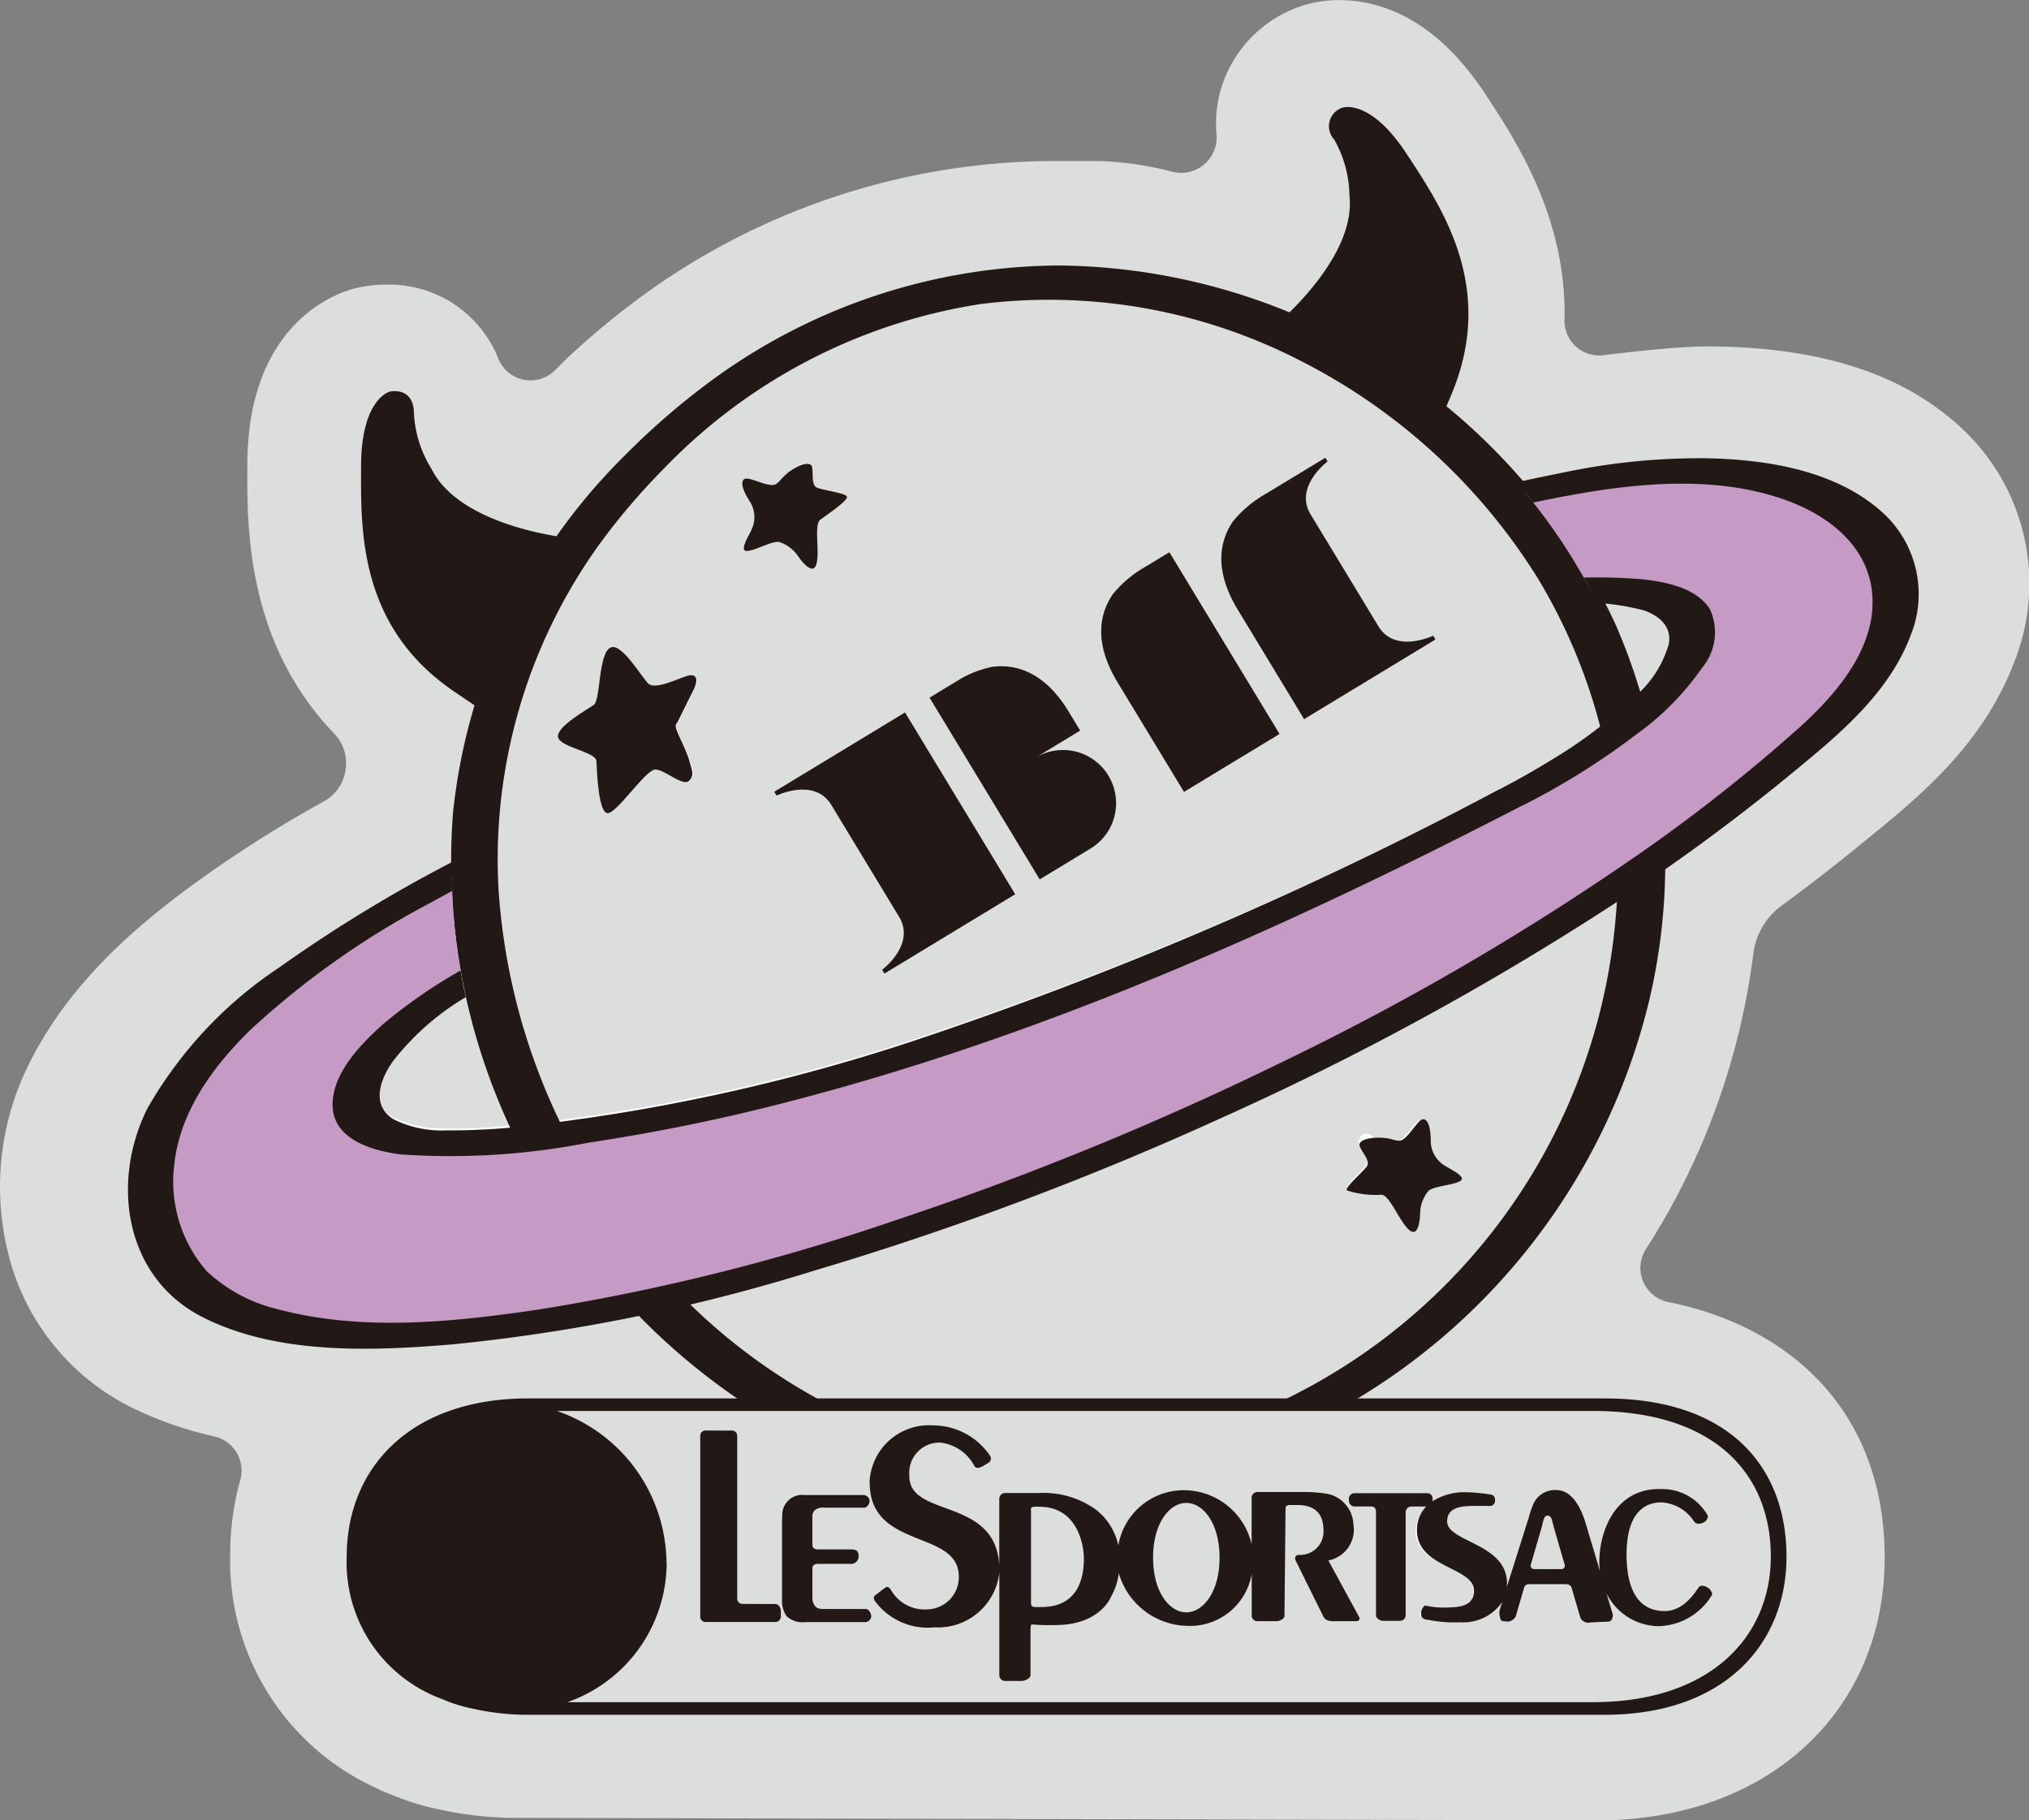
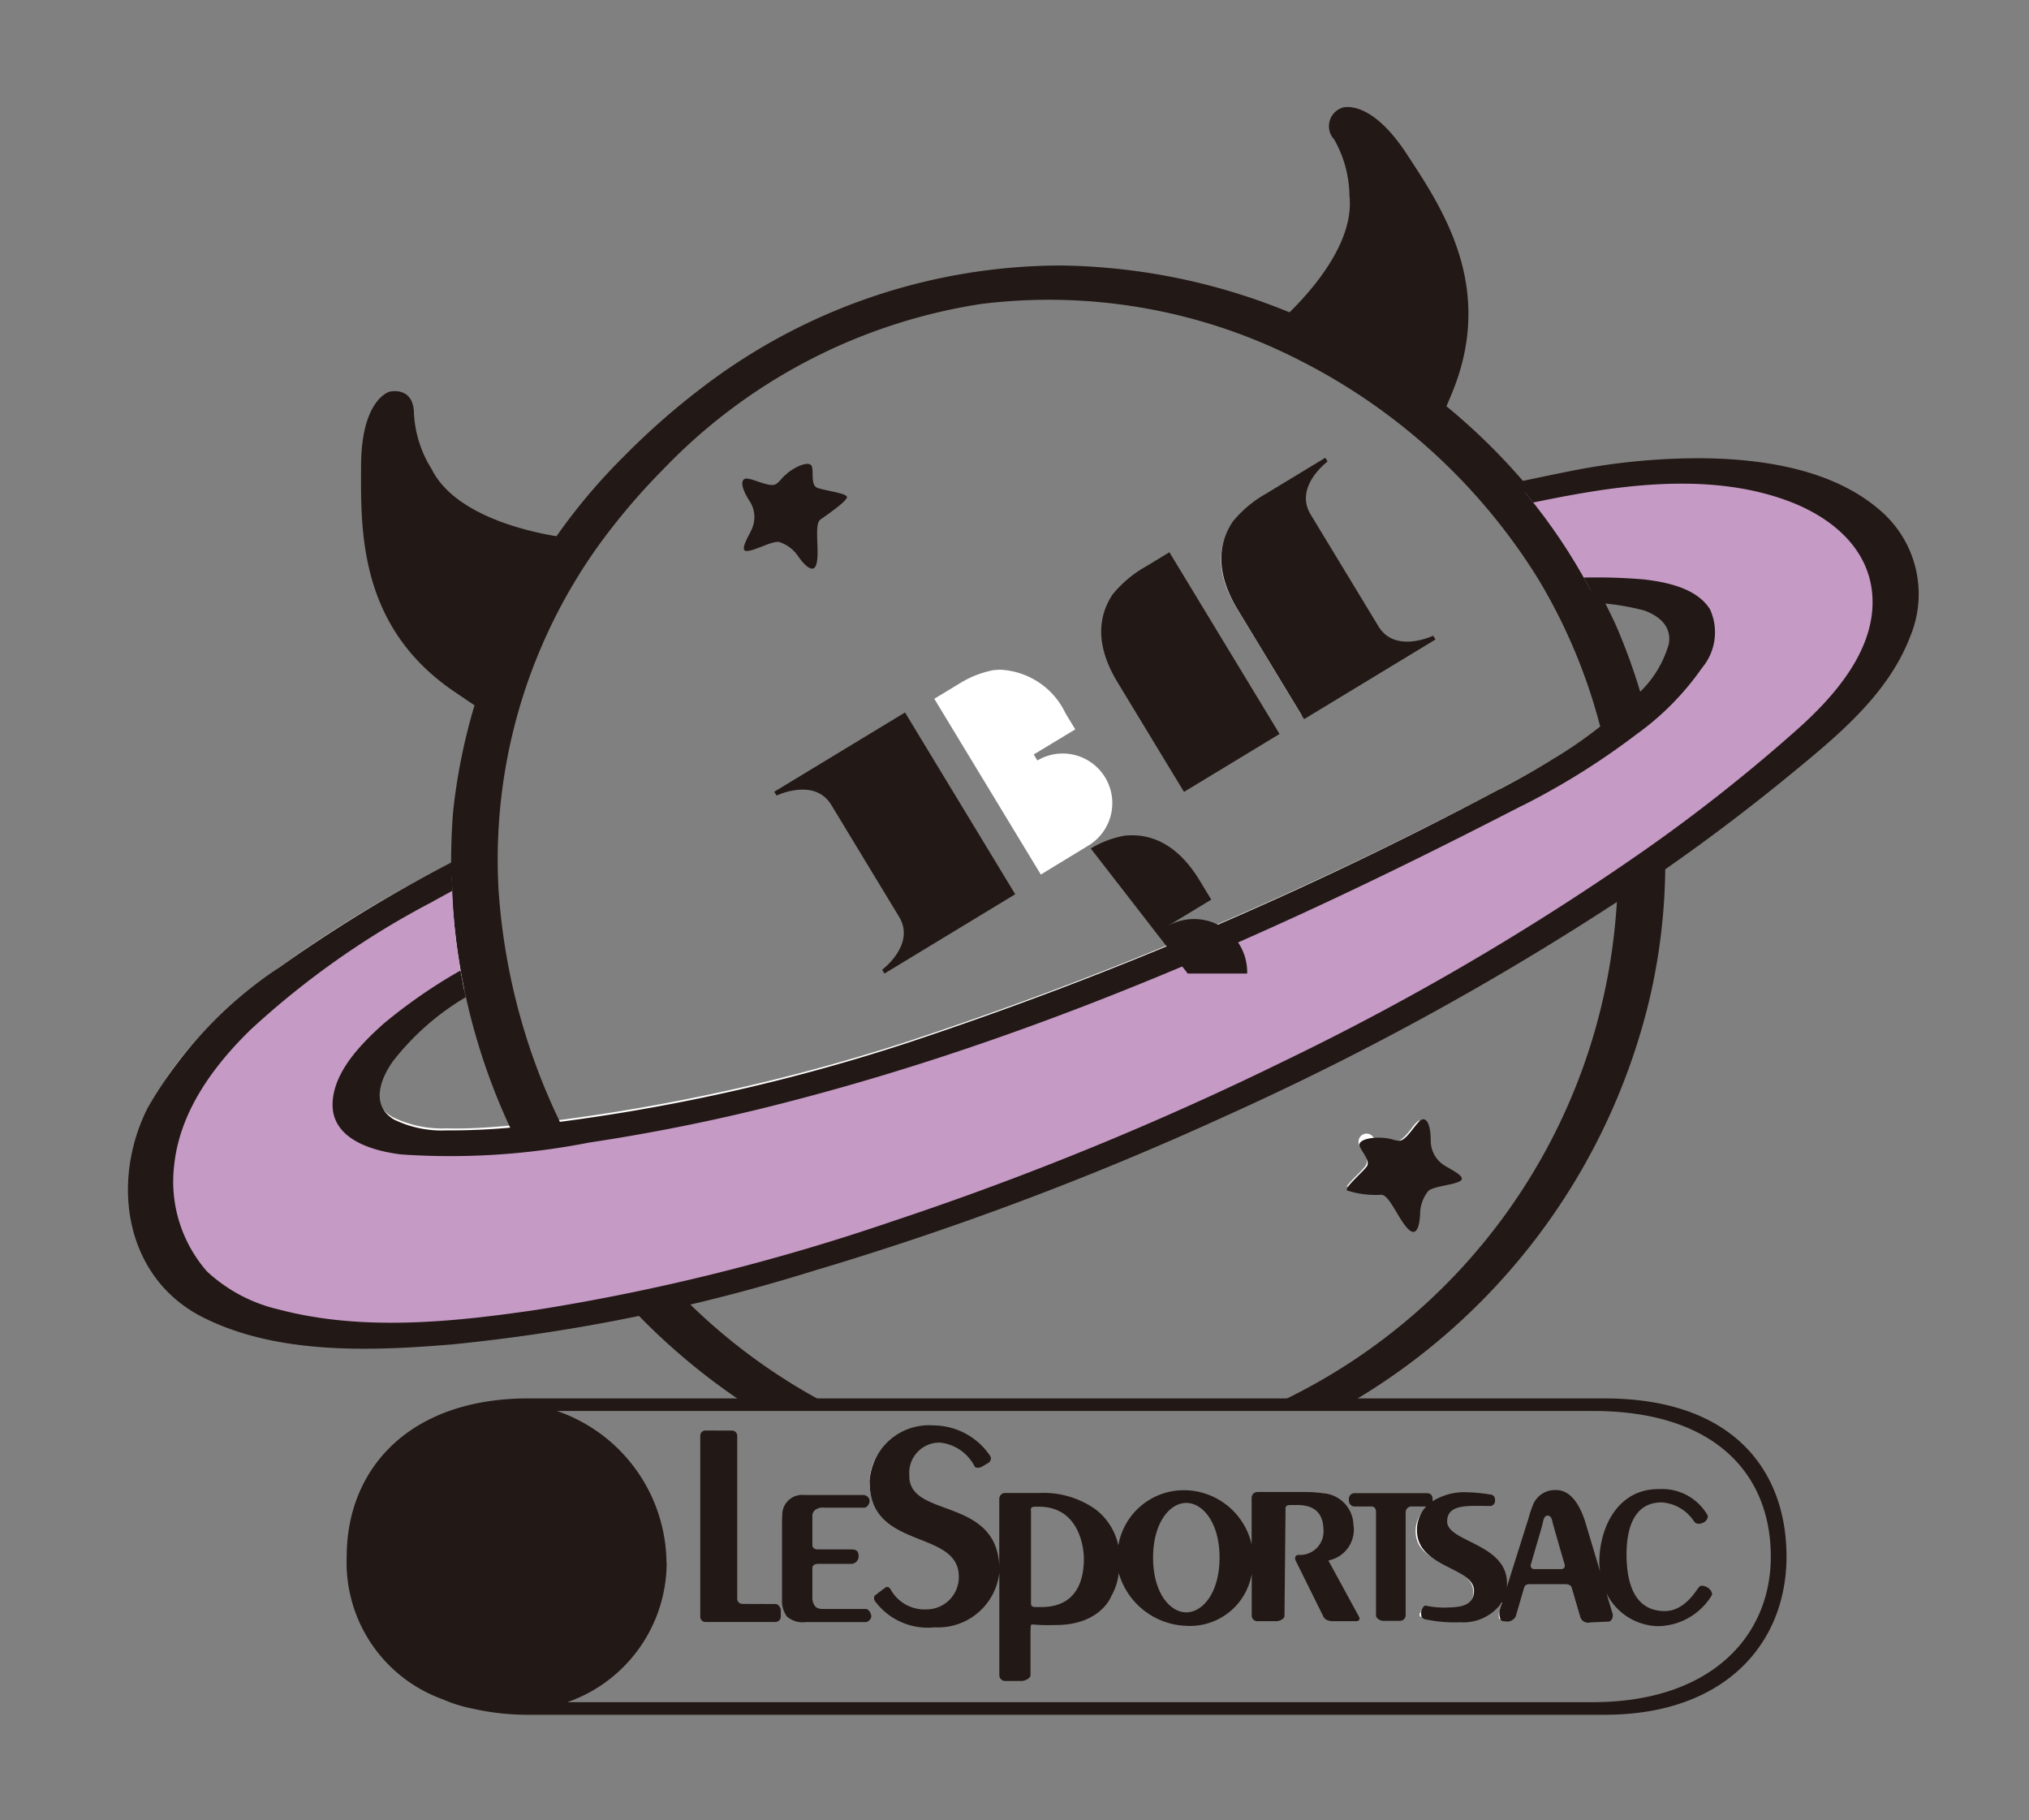
<svg xmlns="http://www.w3.org/2000/svg" width="97" height="87" viewBox="0 0 97 87">
  <rect x="0" y="0" width="97" height="87" fill="#808080" stroke="none" />
  <defs>
    <clipPath id="clip-path">
      <path id="パス_2568" data-name="パス 2568" d="M99.439,616.5,81.476,634.42l-5.458,37.67,28.286,1.244,37.112.036,19.4-19.941,6.759-21.216L140.468,609.6Z" transform="translate(-76.018 -609.601)" fill="none" />
    </clipPath>
    <clipPath id="clip-path-2">
      <path id="パス_2572" data-name="パス 2572" d="M95.972,652.3c.409-3.83,16.83-9.595,30.365-13.622,7.507-2.234,15.508-6.759,19.141-2.978a27.3,27.3,0,0,1,5.792,8.641L97.05,663.877A28.32,28.32,0,0,1,95.972,652.3m2.286-9.759L79.743,660.581,78.2,671.308l4,9.123,20.774.919,2.573-.053s53.513-19.459,53.934-19.628c.206-.082,2.377-3.8,4.54-7.584l3.384-10.687-2.621-6.394-4.55-3.818-23.149-4.564Z" transform="translate(-78.198 -628.623)" fill="none" />
    </clipPath>
    <clipPath id="clip-path-4">
      <rect id="長方形_166" data-name="長方形 166" width="31.607" height="24.655" fill="none" />
    </clipPath>
  </defs>
  <g id="グループ_1438" data-name="グループ 1438" transform="translate(-71.434 -603.866)">
-     <path id="パス_2553" data-name="パス 2553" d="M96.132,690.754a16.928,16.928,0,0,1-3.681-.4,12.078,12.078,0,0,1-1.845-.529l-.8-.312-.016-.009-.176-.071-.068-.046a11.941,11.941,0,0,1-7.108-11.213,13.22,13.22,0,0,1,.474-3.533,1.676,1.676,0,0,0-1.2-2.111,17.883,17.883,0,0,1-3.878-1.338,11.2,11.2,0,0,1-5.772-6.59,13.132,13.132,0,0,1,.843-10.05c1.989-3.906,5.294-6.62,7.951-8.547a60.2,60.2,0,0,1,6.087-3.852,2.029,2.029,0,0,0,1.012-1.491c0-.007,0-.014,0-.021a2.014,2.014,0,0,0-.525-1.69c-4.209-4.378-4.184-9.859-4.171-12.706v-.2c.025-6.776,4.3-8.187,5.157-8.4a6.121,6.121,0,0,1,1.454-.174,5.622,5.622,0,0,1,5.3,3.326c.027.063.053.127.078.191a1.662,1.662,0,0,0,2.727.569c.321-.322.591-.588.727-.714a38.329,38.329,0,0,1,3.029-2.532,33.551,33.551,0,0,1,19.958-6.748H124a15.884,15.884,0,0,1,3.513.521,1.7,1.7,0,0,0,2.083-1.774,5.808,5.808,0,0,1,.292-2.451,6.007,6.007,0,0,1,3.684-3.679,5.789,5.789,0,0,1,1.885-.309c1.849,0,4.565.784,7.005,4.519l.112.172c1.344,2.054,3.761,5.749,3.654,10.569a1.66,1.66,0,0,0,1.846,1.714c1.579-.193,3.7-.421,4.908-.421h.217c5.214.038,9.1,1.274,11.873,3.78a10.129,10.129,0,0,1,2.629,11.373c-1.507,3.94-4.622,6.465-7.125,8.493l-.432.351c-1.128.918-2.3,1.822-3.53,2.728a3.34,3.34,0,0,0-1.352,2.257,34.035,34.035,0,0,1-5.143,14.166,1.663,1.663,0,0,0,1.062,2.526c5.563,1.1,10.367,5.009,10.353,12.252-.016,7.373-5.65,12.521-13.7,12.521Z" fill="#dcdddd" />
    <g id="グループ_1010" data-name="グループ 1010" transform="translate(74.153 607.268)">
      <g id="グループ_999" data-name="グループ 999" transform="translate(3.585 1.871)">
        <path id="パス_2554" data-name="パス 2554" d="M187.07,726.677c0,.894.77,1.282,1.517,1.658.638.32,1.24.623,1.238,1.232,0,.9-.888.941-1.36.964l-.063,0c-.18-.009-.322-.012-.44-.015a2.532,2.532,0,0,1-.64-.065l-.012.131h-.047l0,.132c0,.013.009.051.184.071a6.394,6.394,0,0,0,1.278.122c.081,0,.164,0,.265,0a2.123,2.123,0,0,0,1.886-.883l.3.138-.124.389a1.013,1.013,0,0,0,.008.308l.2.023a.334.334,0,0,0,.24-.126l.413-1.379a.414.414,0,0,1,.442-.283l1.713,0a.434.434,0,0,1,.463.291l.422,1.434a.245.245,0,0,0,.227.117.62.62,0,0,0,.1-.012l.868-.034a.2.2,0,0,0,.053-.15l-.3-.993.311-.123a2.7,2.7,0,0,0,2.353,1.489h.039a3,3,0,0,0,2.408-1.361.307.307,0,0,0-.153-.174.3.3,0,0,0-.149-.043.271.271,0,0,0-.047,0l-.056.076a2.249,2.249,0,0,1-1.718,1.115c-1.3,0-1.98-.931-2.017-2.759a3.148,3.148,0,0,1,.661-2.3,1.637,1.637,0,0,1,1.216-.47,2.168,2.168,0,0,1,1.7.979.1.1,0,0,0,.093.049.418.418,0,0,0,.181-.056.131.131,0,0,0,.069-.157,2.377,2.377,0,0,0-2.135-1.115H198.6c-1.848,0-2.693,1.724-2.7,3.326a2.8,2.8,0,0,0,.04.429l-.327.073-.732-2.432c-.206-.62-.586-1.359-1.227-1.361a.979.979,0,0,0-.99.645,5.189,5.189,0,0,0-.192.572l-1.071,3.32-.327-.063a.219.219,0,0,1,.012-.062c.081-1.1-.865-1.571-1.7-1.984-.638-.316-1.19-.59-1.189-1.108,0-.906.994-.906,1.587-.906h.069c.3,0,.566.007.6.009s.068-.042.069-.1c0-.036,0-.1-.045-.106s-.114-.015-.189-.026a7.038,7.038,0,0,0-1.073-.093,2.755,2.755,0,0,0-1.468.406l-.1.039-.176.184a1.427,1.427,0,0,0-.4,1.027m5.184,1.59.54-1.814.018-.078c.068-.291.132-.566.426-.566h0c.253,0,.362.264.388.42.02.106.37,1.308.59,2.046a.332.332,0,0,1-.335.428l-1.291,0a.355.355,0,0,1-.289-.139.331.331,0,0,1-.049-.3" transform="translate(-125.697 -658.756)" fill="#fff" />
        <path id="パス_2555" data-name="パス 2555" d="M128.6,728.815l3.415.008a.088.088,0,0,0,.078-.09v-.284A.18.18,0,0,0,132,728.3l-1.613-.01a.418.418,0,0,1-.41-.423l.017-7.773a.084.084,0,0,0-.075-.092l-1.3,0a.084.084,0,0,0-.074.092l-.019,8.634c0,.026.011.052.073.089" transform="translate(-101.27 -656.766)" fill="#fff" />
        <path id="パス_2556" data-name="パス 2556" d="M181.668,725.475h.779a.372.372,0,0,1,.3.144.46.46,0,0,1,.086.285l-.011,4.943a.228.228,0,0,0,.18.1l.807,0a.108.108,0,0,0,.11-.093l.01-4.938a.453.453,0,0,1,.456-.434h.84l.013-.169a.139.139,0,0,0-.116-.131l-3.458-.008c-.107,0-.142.021-.143.147s.049.154.143.154" transform="translate(-123.183 -658.871)" fill="#fff" />
        <path id="パス_2557" data-name="パス 2557" d="M136.093,730.95l3.007.01c.037,0,.1-.072.1-.109a.28.28,0,0,0-.1-.182l-2.093,0a.541.541,0,0,1-.546-.274l-.028-.057a.666.666,0,0,1-.088-.335l0-1.45c0-.228.173-.375.441-.375l1.636,0a.218.218,0,0,0,.161-.142v-.074c0-.1,0-.134-.16-.139l-1.636,0a.391.391,0,0,1-.439-.381v-1.4a.494.494,0,0,1,.266-.447.605.605,0,0,1,.4-.1l2.01,0c.031,0,.1-.094.1-.148s-.055-.117-.1-.12l-2.88-.008a.94.94,0,0,0-.709.246.866.866,0,0,0-.206.591c-.011.141-.011.373-.011.51l-.007,3.484a1.016,1.016,0,0,0,.184.68.906.906,0,0,0,.7.221" transform="translate(-104.037 -658.89)" fill="#fff" />
        <path id="パス_2558" data-name="パス 2558" d="M144.716,724.761c.973.384,1.977.78,1.975,1.933a1.725,1.725,0,0,1-1.721,1.728,2.04,2.04,0,0,1-1.884-1.021c-.017-.026-.03-.041-.036-.05-.1.071-.458.343-.481.344a.323.323,0,0,0,.06.1,3.037,3.037,0,0,0,2.735,1.144,2.813,2.813,0,0,0,2.954-2.459l.336.009-.011,4.917a.114.114,0,0,0,.113.106h.8a.473.473,0,0,0,.262-.106l.005-2.166.007-.1c.008-.131.02-.329.262-.329.027,0,.2.013.2.013.165.017.379.022.555.022s.336-.005.378-.005c2.019,0,2.505-1.2,2.542-1.289a2.646,2.646,0,0,0,.345-1.048l.33-.017a3.355,3.355,0,0,0,3.078,2.4,2.848,2.848,0,0,0,3.03-2.343l.333.032,0,2.013c0,.045.056.085.119.085l.907,0a.376.376,0,0,0,.225-.085l.061-5.138c0-.218.151-.328.447-.328h.285a1.256,1.256,0,0,1,1.441,1.315,1.242,1.242,0,0,1-1.289,1.39l-.039.045h-.039l1.338,2.682c.022.042.068.127.346.127h.062l1.018.034-1.577-2.871.2-.06a1.339,1.339,0,0,0,1.1-1.547,1.4,1.4,0,0,0-1.32-1.334,6.612,6.612,0,0,0-.734-.059l-2.42,0a.112.112,0,0,0-.117.094l-.005,2.239-.332.037a3.2,3.2,0,0,0-3.038-2.463,3.046,3.046,0,0,0-3.09,2.5l-.329,0a2.791,2.791,0,0,0-1.03-1.626,4.041,4.041,0,0,0-2.475-.761l-.176,0-1.636,0a.112.112,0,0,0-.113.1l-.007,3.19-.336.008c-.091-1.722-1.315-2.171-2.5-2.6-.97-.355-1.886-.69-1.848-1.744a1.609,1.609,0,0,1,1.665-1.706,2.313,2.313,0,0,1,1.816,1.208.353.353,0,0,0,.164-.055l.269-.158c.063-.042.033-.088.011-.122a3.172,3.172,0,0,0-2.593-1.361,3.082,3.082,0,0,0-2.213.856,2.387,2.387,0,0,0-.709,1.7c0,1.653,1.185,2.121,2.334,2.575m12.832-1.733h0c.862,0,1.776.979,1.772,2.787s-.921,2.779-1.785,2.779-1.774-.979-1.77-2.787.92-2.779,1.78-2.779m-7.692.525a.313.313,0,0,1,.066-.256.433.433,0,0,1,.326-.1h.158a2.14,2.14,0,0,1,1.589.614,3.124,3.124,0,0,1,.755,2.074c-.02,1.575-.751,2.4-2.177,2.444h-.333a.417.417,0,0,1-.3-.1.391.391,0,0,1-.087-.306Z" transform="translate(-107.124 -656.615)" fill="#fff" />
        <path id="パス_2559" data-name="パス 2559" d="M136.37,665.2a1.677,1.677,0,0,1,1.514.809l3.246,5.354a1.929,1.929,0,0,1-.4,2.328l5.578-3.381-5.092-8.4-5.592,3.39a3.042,3.042,0,0,1,.75-.1" transform="translate(-104.237 -632.925)" fill="#fff" />
        <path id="パス_2560" data-name="パス 2560" d="M154.893,666.478a2.371,2.371,0,0,0-2.458-4.055l-.174-.287,1.985-1.2-.466-.768a3.642,3.642,0,0,0-3.088-2.081,3.183,3.183,0,0,0-.371.021,4.74,4.74,0,0,0-1.519.582l-1.295.785,5.092,8.4Z" transform="translate(-109.145 -631.348)" fill="#fff" />
        <path id="パス_2561" data-name="パス 2561" d="M165.082,659.991l4.28-2.594L164.27,649l-.98.594a5.379,5.379,0,0,0-1.528,1.276c-.775,1.143-.7,2.5.23,4.025Z" transform="translate(-114.823 -627.624)" fill="#fff" />
        <path id="パス_2562" data-name="パス 2562" d="M174.757,653.573l5.621-3.408a3.029,3.029,0,0,1-.748.1,1.678,1.678,0,0,1-1.517-.812l-3.246-5.354a1.932,1.932,0,0,1,.407-2.328l-2.31,1.4a5.345,5.345,0,0,0-1.529,1.275c-.774,1.143-.7,2.5.23,4.026Z" transform="translate(-118.837 -624.661)" fill="#fff" />
-         <path id="パス_2563" data-name="パス 2563" d="M118.313,661.115c.52.2.969.371.982.714.084,2.117.358,2.3.371,2.313.161-.022.66-.593.991-.971.606-.693.992-1.119,1.309-1.119h0a2.165,2.165,0,0,1,.786.328,1.69,1.69,0,0,0,.655.269h.015c.164-.145.142-.249.031-.623l-.046-.162a6.576,6.576,0,0,0-.383-.947c-.225-.484-.361-.778-.227-.956.047-.063.222-.422.377-.738.13-.266.272-.557.4-.8.167-.323.165-.484.141-.524-.009-.015-.05-.016-.063-.016a.53.53,0,0,0-.156.029c-.094.029-.215.076-.351.128a4.036,4.036,0,0,1-1.243.339.572.572,0,0,1-.417-.142,4.633,4.633,0,0,1-.388-.492c-.31-.422-.884-1.205-1.206-1.205h0c-.273.087-.386.97-.46,1.555-.086.676-.14,1.034-.326,1.169-.064.047-.17.115-.3.2-.378.24-1.38.879-1.351,1.179.015.152.543.354.858.475" transform="translate(-96.702 -630.711)" fill="#fff" />
        <path id="パス_2564" data-name="パス 2564" d="M185.691,696.9c-.093-.053-.178-.1-.237-.141a1.57,1.57,0,0,1-.723-1.275,1.405,1.405,0,0,0-.187-.9,1.723,1.723,0,0,0-.353.382c-.244.311-.5.632-.81.642a1.187,1.187,0,0,1-.329-.056,1.906,1.906,0,0,0-.388-.075c-.09-.008-.177-.012-.261-.012a.385.385,0,1,0-.6.436c.168.269.375.6.172.875a5.21,5.21,0,0,1-.412.444,5.854,5.854,0,0,0-.474.514,9.692,9.692,0,0,0,1.462.124c.317.012.568.433.858.919a3.758,3.758,0,0,0,.562.8.222.222,0,0,0,.1.06,1.261,1.261,0,0,0,.159-.738,1.882,1.882,0,0,1,.45-1.179,2.116,2.116,0,0,1,.881-.3c.261-.054.531-.11.665-.142a2.019,2.019,0,0,0-.53-.371" transform="translate(-123.014 -646.304)" fill="#fff" />
        <path id="パス_2565" data-name="パス 2565" d="M132.737,644.793c-.028.066-.073.152-.122.248a4.987,4.987,0,0,0-.266.559,2.634,2.634,0,0,0,.661-.2,2.589,2.589,0,0,1,.82-.233l.082.006a1.89,1.89,0,0,1,1.021.742c.214.317.449.53.536.531a.231.231,0,0,0,.047-.1,3.734,3.734,0,0,0,.037-.972c-.022-.567-.041-1.057.218-1.24a10.255,10.255,0,0,0,1.161-.9,5.8,5.8,0,0,0-.682-.174,5.039,5.039,0,0,1-.587-.147c-.319-.117-.327-.511-.333-.826a1.648,1.648,0,0,0-.02-.3.123.123,0,0,0-.061-.01,1.749,1.749,0,0,0-.873.422,1.966,1.966,0,0,0-.284.274,1.107,1.107,0,0,1-.269.243.5.5,0,0,1-.268.066h0a2.548,2.548,0,0,1-.736-.177,1.621,1.621,0,0,0-.457-.113.335.335,0,0,0-.056,0,1.492,1.492,0,0,0,.343.836,1.573,1.573,0,0,1,.09,1.463" transform="translate(-102.836 -624.651)" fill="#fff" />
        <path id="パス_2566" data-name="パス 2566" d="M165.63,631.986c-1.809-1.63-4.522-2.459-8.292-2.537q-.254-.005-.51-.005a31.772,31.772,0,0,0-5.837.584l-.167.034c-.795.153-1.6.32-2.4.489a29.424,29.424,0,0,0-3.732-3.587l.286-.682c2.075-4.944-.378-8.7-2-11.18l-.113-.173c-1.282-1.964-2.305-2.175-2.685-2.175a.729.729,0,0,0-.187.02.889.889,0,0,0-.5.472.951.951,0,0,0,.185.805,5.661,5.661,0,0,1,.752,2.762c.256,2.294-1.775,4.626-2.984,5.792a28.913,28.913,0,0,0-11-2.271h-.176a28.18,28.18,0,0,0-16.741,5.744,34.443,34.443,0,0,0-3.766,3.306,30.525,30.525,0,0,0-3.258,3.924c-1.282-.195-5.048-.957-6.215-3.3a5.691,5.691,0,0,1-.877-2.744c0-.61-.256-.92-.749-.92a1.008,1.008,0,0,0-.205.02c-.015,0-1.229.38-1.24,3.384v.208c-.013,2.972-.033,7.462,4.387,10.465l1.052.714a25.494,25.494,0,0,0-1.04,5.184,29.431,29.431,0,0,0,2.694,14.943c-.9.088-1.809.158-2.722.158-.158,0-.316,0-.474-.006a5.35,5.35,0,0,1-2.593-.543,1.469,1.469,0,0,1-.729-.969,2.855,2.855,0,0,1,.62-2.021,11.533,11.533,0,0,1,3.614-3.131,26.662,26.662,0,0,1-.64-6.05,60.835,60.835,0,0,0-8.161,4.936c-2.143,1.566-4.789,3.737-6.246,6.644a8.07,8.07,0,0,0-.554,6.078,6.119,6.119,0,0,0,3.119,3.625,16.87,16.87,0,0,0,7.644,1.483h0c1.511,0,2.975-.105,4.209-.208a70.269,70.269,0,0,0,8.718-1.322,29.589,29.589,0,0,0,5.44,4.592l-10.636-.023c-5.17,0-8.516,2.88-8.526,7.336a6.762,6.762,0,0,0,4.4,6.615c.019.007.038.015.084.03a7.008,7.008,0,0,0,1.428.442,11.787,11.787,0,0,0,2.612.288l51.62.112c5.17,0,8.518-2.881,8.527-7.338a6.993,6.993,0,0,0-2.009-5.2c-1.486-1.434-3.679-2.164-6.519-2.171l-12.63-.027a30.413,30.413,0,0,0,14.514-19.277,29.867,29.867,0,0,0,.758-6.569c2.082-1.44,4-2.877,5.81-4.356l.279-.228c2.268-1.85,4.613-3.763,5.65-6.491a5.063,5.063,0,0,0-1.287-5.685m-61.417,1.545a31.387,31.387,0,0,1,3.157-3.733,26.573,26.573,0,0,1,15.285-7.957,25.032,25.032,0,0,1,3.252-.212,26.809,26.809,0,0,1,12.055,2.925,28.615,28.615,0,0,1,11.433,10.473,25.512,25.512,0,0,1,3,7.1,27.471,27.471,0,0,1-2.371,1.622c-.814.5-1.676.985-2.637,1.481A181.346,181.346,0,0,1,119.2,657.246a92.65,92.65,0,0,1-16.873,3.794,29.583,29.583,0,0,1-2.883-11.006,26.053,26.053,0,0,1,4.768-16.5m54.365,43.435a6.546,6.546,0,0,1,2.073,5.026c-.009,4.3-3.416,7.074-8.713,7.074l-49.154-.107-.056-.325a6.89,6.89,0,0,0,4.663-6.465,7.522,7.522,0,0,0-5.125-7.07l.052-.326,49.651.108c2.867.006,5.091.708,6.609,2.085m-5.422-25.653a28.741,28.741,0,0,1-15.885,23.273l-22.534-.049a27.108,27.108,0,0,1-6.576-5.057c2.026-.476,4.149-1.037,6.42-1.7a150.645,150.645,0,0,0,19.581-7.312,136.461,136.461,0,0,0,18.758-10.2c.105-.069.2-.137.306-.206-.016.416-.038.833-.07,1.252m2.533-13.182a5.158,5.158,0,0,1-1.643,2.566,25.556,25.556,0,0,0-1.235-3.317c-.215-.472-.454-.931-.694-1.39a7.23,7.23,0,0,1,2.3.373c.956.354,1.406.982,1.268,1.768" transform="translate(-82.063 -612.755)" fill="#fff" />
      </g>
      <g id="グループ_1001" data-name="グループ 1001">
        <g id="グループ_1000" data-name="グループ 1000" clip-path="url(#clip-path)">
          <path id="パス_2567" data-name="パス 2567" d="M163.754,642.479a29.665,29.665,0,0,0-26.542-17.126,28.3,28.3,0,0,0-17.029,5.77,34.931,34.931,0,0,0-3.789,3.319,28.113,28.113,0,0,0-8.2,17.022,30.117,30.117,0,0,0,3.622,16.858,31.07,31.07,0,0,0,11.417,12.119,25.746,25.746,0,0,0,16.389,3.2,30.592,30.592,0,0,0,25.75-23.143,28.527,28.527,0,0,0-1.62-18.025m.028,13.976a28.27,28.27,0,0,1-20.523,24.893,24.253,24.253,0,0,1-15.828-.912,28.177,28.177,0,0,1-11.7-10,30.111,30.111,0,0,1-5.363-15.259A25.766,25.766,0,0,1,115.1,638.8a31.3,31.3,0,0,1,3.142-3.709,26.656,26.656,0,0,1,15.2-7.9,26.283,26.283,0,0,1,15.223,2.694,28.6,28.6,0,0,1,11.374,10.4,26.638,26.638,0,0,1,3.741,16.169" transform="translate(-89.252 -616.065)" fill="#221815" />
        </g>
      </g>
      <g id="グループ_1003" data-name="グループ 1003" transform="translate(1.293 11.282)">
        <g id="グループ_1002" data-name="グループ 1002" clip-path="url(#clip-path-2)">
          <path id="パス_2569" data-name="パス 2569" d="M151.468,642.411c-13.43,2.559-23.78,6.563-32.619,9.864-20.156,7.528-39.334,16.438-34.507,26.907,5.317,11.53,55.7-3.883,79.156-25.08,7.848-7.093,2.114-14.386-12.03-11.691m-2.809,15.008c-10.181,5.244-30.576,15.294-49.626,16.509-9.078.58-5.657-4.762-.139-7.769,8.778-4.785,29.412-14.594,46.694-17.83s12.982,3.985,3.071,9.09" transform="translate(-80.424 -634)" fill="#c59ac5" />
          <path id="パス_2570" data-name="パス 2570" d="M150.877,641.377a171.475,171.475,0,0,0-26.169,7.412,255.7,255.7,0,0,0-25.057,10.133,68.67,68.67,0,0,0-10.638,6.208,19.927,19.927,0,0,0-6.3,6.737c-1.777,3.56-1.064,8.1,2.64,9.977,3.574,1.808,8.082,1.622,11.947,1.3a86.886,86.886,0,0,0,17.229-3.505,150.023,150.023,0,0,0,19.612-7.356,137.556,137.556,0,0,0,18.79-10.261,95.889,95.889,0,0,0,8.084-5.916c2.31-1.9,4.884-3.922,5.982-6.822a5.265,5.265,0,0,0-1.332-5.9c-2.228-2.016-5.524-2.533-8.4-2.592a31.356,31.356,0,0,0-6.385.585c-.376.071-1.195.26-1.259.75s.638.521.951.463c3.421-.639,7.253-1,10.591.247,2,.748,3.849,2.211,4.013,4.5.183,2.572-1.793,4.808-3.557,6.386a80.541,80.541,0,0,1-7.272,5.759,124.953,124.953,0,0,1-17.321,10.136,150.061,150.061,0,0,1-18.691,7.643,102.045,102.045,0,0,1-16.979,4.227c-4.065.6-8.385,1.037-12.355-.01a7.525,7.525,0,0,1-3.441-1.821,6.518,6.518,0,0,1-1.572-5.033c.254-2.582,1.869-4.777,3.664-6.526A40.287,40.287,0,0,1,96.3,662.01c7.746-4.313,16.11-7.425,24.385-10.52a204.961,204.961,0,0,1,23.071-7.416q3.387-.827,6.812-1.486c.376-.072,1.195-.259,1.259-.75s-.638-.522-.951-.463" transform="translate(-79.678 -633.572)" fill="#221815" />
          <path id="パス_2571" data-name="パス 2571" d="M154.112,660.568a182.148,182.148,0,0,1-28.176,12.061,91.3,91.3,0,0,1-17.771,3.918,31.926,31.926,0,0,1-4.276.265,5.189,5.189,0,0,1-2.512-.522c-1.1-.669-.67-1.89-.058-2.763a12.362,12.362,0,0,1,4.09-3.41c1.55-.881,3.147-1.687,4.739-2.488q6.618-3.328,13.447-6.205c5.305-2.241,10.7-4.291,16.193-6a80.956,80.956,0,0,1,16.5-3.7,11.811,11.811,0,0,1,4.88.243c.754.281,1.3.791,1.162,1.591a5.156,5.156,0,0,1-1.657,2.548,22.223,22.223,0,0,1-3.933,2.985c-.855.53-1.734,1.02-2.626,1.482-.347.18-.612.6-.2.854.444.269,1.161,0,1.565-.214a34.907,34.907,0,0,0,5.3-3.329,13.133,13.133,0,0,0,3.136-3.176,2.644,2.644,0,0,0,.383-2.8c-.635-1.017-2.071-1.3-3.159-1.429a26.9,26.9,0,0,0-7.214.362,88.108,88.108,0,0,0-9.014,1.925,156.478,156.478,0,0,0-17.649,5.908q-7.822,3.092-15.4,6.783-2.934,1.424-5.822,2.941a25.039,25.039,0,0,0-5.154,3.316c-1.049.938-2.4,2.295-2.438,3.816-.045,1.716,1.926,2.268,3.283,2.432a34.365,34.365,0,0,0,8.973-.566,92.268,92.268,0,0,0,9.7-1.994c11.215-2.911,21.936-7.544,32.271-12.765q1.4-.708,2.8-1.428c.348-.179.611-.6.2-.854-.445-.27-1.161.005-1.565.214" transform="translate(-86.56 -637.468)" fill="#221815" />
        </g>
      </g>
      <g id="グループ_1005" data-name="グループ 1005">
        <g id="グループ_1004" data-name="グループ 1004" clip-path="url(#clip-path)">
          <path id="パス_2573" data-name="パス 2573" d="M182.823,628.169c.2-.472.465-1.1.808-1.912,2.16-5.136-.465-8.951-2.13-11.5-1.751-2.678-3.069-2.219-3.069-2.219a.93.93,0,0,0-.4,1.524,5.572,5.572,0,0,1,.728,2.686c.3,2.707-2.8,5.557-3.525,6.185Z" transform="translate(-116.966 -610.795)" fill="#221815" />
          <path id="パス_2574" data-name="パス 2574" d="M110.548,642.535c-.781-.1-5.138-.757-6.391-3.263a5.572,5.572,0,0,1-.85-2.65c-.008-1.346-1.163-1.059-1.163-1.059s-1.354.338-1.365,3.541c-.011,3.046-.138,7.681,4.463,10.8.778.528,1.361.922,1.8,1.213Z" transform="translate(-86.236 -620.244)" fill="#221815" />
        </g>
      </g>
      <g id="グループ_1008" data-name="グループ 1008" transform="translate(23.958 18.474)">
        <g id="グループ_1007" data-name="グループ 1007" transform="translate(10.34)">
          <g id="グループ_1006" data-name="グループ 1006" clip-path="url(#clip-path-4)">
            <path id="パス_2576" data-name="パス 2576" d="M146.121,670.25l-6.251,3.79-.11-.181s1.614-1.2.813-2.526l-3.245-5.354v0c-.8-1.322-2.616-.447-2.616-.447l-.11-.181,6.251-3.79Z" transform="translate(-134.604 -649.384)" fill="#221815" />
-             <path id="パス_2577" data-name="パス 2577" d="M154.822,666.545l-2.439,1.479-5.266-8.686,1.438-.872a4.951,4.951,0,0,1,1.587-.606c1.139-.132,2.489.27,3.622,2.14l.553.912-2.129,1.291a2.539,2.539,0,0,1,2.633,4.342" transform="translate(-139.695 -647.868)" fill="#221815" />
+             <path id="パス_2577" data-name="パス 2577" d="M154.822,666.545a4.951,4.951,0,0,1,1.587-.606c1.139-.132,2.489.27,3.622,2.14l.553.912-2.129,1.291a2.539,2.539,0,0,1,2.633,4.342" transform="translate(-139.695 -647.868)" fill="#221815" />
            <path id="パス_2578" data-name="パス 2578" d="M169.48,657.334l-4.568,2.769-3.178-5.241c-1.136-1.874-.868-3.258-.225-4.208a5.577,5.577,0,0,1,1.581-1.324l1.124-.682Z" transform="translate(-145.326 -644.129)" fill="#221815" />
            <path id="パス_2579" data-name="パス 2579" d="M175.712,641.212s-1.614,1.2-.813,2.526l0,0,3.246,5.353c.8,1.322,2.616.447,2.616.447l.11.181-6.282,3.808-3.178-5.242c-1.136-1.872-.868-3.257-.225-4.207a5.58,5.58,0,0,1,1.581-1.325l2.839-1.721Z" transform="translate(-149.262 -641.03)" fill="#221815" />
          </g>
        </g>
-         <path id="パス_2580" data-name="パス 2580" d="M119.725,656.3c.518-.164,1.451,1.432,1.765,1.738s1.388-.222,1.842-.366.6.136.278.75c-.3.577-.693,1.429-.791,1.559-.133.177.432,1.025.636,1.757.129.464.25.7-.036.956s-1.124-.523-1.579-.554-1.858,2.113-2.3,2.09-.513-2.053-.531-2.493-1.789-.663-1.839-1.161,1.388-1.289,1.718-1.528.2-2.546.833-2.748" transform="translate(-117.172 -647.239)" fill="#221815" />
        <path id="パス_2581" data-name="パス 2581" d="M182.539,695.234c-.616-.053-1.135.074-1.186.294s.572.77.346,1.073-1.061,1-.945,1.143a4.456,4.456,0,0,0,1.649.206c.4.015.843,1.255,1.316,1.673s.53-.565.534-.8a1.752,1.752,0,0,1,.393-1.056c.268-.235,1.178-.27,1.52-.472s-.485-.568-.757-.75a1.392,1.392,0,0,1-.649-1.133c.007-.559-.1-1.092-.374-1.069s-.743,1.01-1.12,1.023c-.226.008-.355-.1-.725-.131" transform="translate(-143.038 -662.721)" fill="#221815" />
        <path id="パス_2582" data-name="パス 2582" d="M134.156,641.987c.487-.381.991-.557,1.154-.4s-.059.957.3,1.088,1.437.263,1.416.443-.637.627-1.269,1.073c-.325.23-.023,1.511-.19,2.119s-.752-.184-.884-.38a1.748,1.748,0,0,0-.905-.67c-.353-.051-1.134.416-1.531.433s.1-.74.227-1.042a1.394,1.394,0,0,0-.075-1.3c-.31-.464-.51-.971-.27-1.1s1.173.442,1.5.246c.193-.117.243-.277.537-.506" transform="translate(-123.212 -641.233)" fill="#221815" />
      </g>
      <g id="グループ_1009" data-name="グループ 1009" transform="translate(13.856 63.44)">
        <path id="パス_2583" data-name="パス 2583" d="M120.2,722.809c-.01.144-.01.381-.01.523v3.484a1.282,1.282,0,0,0,.227.794,1.137,1.137,0,0,0,.906.272c.054,0,.1,0,.142,0l2.73,0a.3.3,0,0,0,.262-.276c0-.134-.122-.35-.262-.35h-2.065c-.32,0-.389-.177-.389-.177a.62.62,0,0,1-.1-.319v-1.45c0-.147.115-.209.269-.209h1.615a.365.365,0,0,0,.324-.311v-.073c0-.142-.029-.3-.324-.307h-1.615c-.153,0-.269-.067-.269-.212l0-1.4a.359.359,0,0,1,.2-.317.619.619,0,0,1,.385-.065h1.886c.148,0,.266-.2.266-.317a.307.307,0,0,0-.266-.288h-2.839a.951.951,0,0,0-1.07.994m35.785,2.327.531-1.824c.074-.314.1-.515.277-.515s.22.278.22.278c.018.121.589,2.062.589,2.062a.164.164,0,0,1-.169.218h-1.273a.168.168,0,0,1-.176-.218m3.274-.106a3,3,0,0,0,.042.453l-.729-2.435c-.261-.789-.693-1.472-1.367-1.472a1.13,1.13,0,0,0-1.13.745,5.241,5.241,0,0,0-.195.592l-1.05,3.323a.4.4,0,0,1,.012-.062c.145-2.052-2.857-2.084-2.857-3.1,0-.737.8-.742,1.466-.742.3,0,.556.005.556.005a.246.246,0,0,0,.268-.254s.028-.253-.191-.289a8.507,8.507,0,0,0-1.257-.117,2.884,2.884,0,0,0-1.545.436c0-.03.01-.054.01-.088,0-.18-.081-.3-.281-.3H147.6a.275.275,0,0,0-.308.315.283.283,0,0,0,.308.321h.768c.154,0,.219.119.219.26v4.945c0,.134.184.26.344.26h.8a.272.272,0,0,0,.273-.26v-4.938a.28.28,0,0,1,.283-.268h.7a1.6,1.6,0,0,0-.442,1.144c0,1.794,2.726,1.744,2.726,2.884,0,.766-.762.776-1.184.8-.018,0-.028,0-.047,0a4.18,4.18,0,0,1-1.1-.093.237.237,0,0,0-.136.147c-.007,0-.032.065-.032.05l-.019.065s-.01.061-.01.065l.006.148c.025.145.16.189.309.205a6.452,6.452,0,0,0,1.55.119,2.242,2.242,0,0,0,2.01-.969l-.121.388c-.043.139,0,.526.149.526l.22.023a.464.464,0,0,0,.4-.247l.4-1.372c.043-.13.122-.171.278-.171h1.692c.149,0,.256.047.3.171l.419,1.428a.412.412,0,0,0,.491.229l.855-.037c.149,0,.232-.217.2-.365l-.3-.992a2.826,2.826,0,0,0,2.471,1.575,3.055,3.055,0,0,0,2.552-1.453c.095-.107-.068-.339-.2-.4,0,0-.285-.18-.41,0-.13.164-.685,1.132-1.619,1.132-1.6,0-1.809-1.615-1.831-2.588-.021-1.247.292-2.607,1.681-2.607a2,2,0,0,1,1.54.9c.163.244.482.049.482.049.134-.068.243-.272.14-.385a2.5,2.5,0,0,0-2.25-1.2h-.067c-1.963,0-2.827,1.858-2.827,3.5m-42.744-6.3a.249.249,0,0,0-.238.26v8.633a.25.25,0,0,0,.238.258h3.37a.254.254,0,0,0,.243-.258v-.284c0-.146-.119-.315-.252-.315l-1.593-.006a.247.247,0,0,1-.239-.254V718.99a.248.248,0,0,0-.241-.26Zm15.574,8.2v-4.319c0-.128-.061-.238.221-.238h.081c1.977-.054,2.233,1.919,2.226,2.512-.023,2.209-1.524,2.267-1.978,2.283h-.329c-.236,0-.221-.113-.221-.238m5.836-2.123c0-1.663.793-2.616,1.588-2.616s1.59.952,1.59,2.616-.8,2.614-1.59,2.614-1.588-.946-1.588-2.614m-13.549-3.593c0,3.247,4.262,2.222,4.262,4.5a1.541,1.541,0,0,1-1.529,1.566,1.848,1.848,0,0,1-1.723-.941c-.09-.136-.166-.163-.259-.1s-.468.355-.468.355c-.115.081-.115.171-.006.321a3.144,3.144,0,0,0,2.839,1.222,2.943,2.943,0,0,0,3.083-2.625v4.917a.28.28,0,0,0,.278.273h.786c.158,0,.426-.127.426-.273v-2.154c.025-.317-.02-.282.277-.262a8.52,8.52,0,0,0,.9.015c2.174.01,2.68-1.371,2.68-1.371a2.884,2.884,0,0,0,.363-1.116,3.476,3.476,0,0,0,3.2,2.523,2.992,2.992,0,0,0,3.156-2.487v2.014a.27.27,0,0,0,.283.253h.894c.156,0,.389-.109.389-.253l.05-5.139c0-.146.129-.161.273-.161h.27c1-.006,1.252.557,1.27,1.151a1.122,1.122,0,0,1-1.176,1.234c-.168,0-.214.136-.153.271l1.329,2.683c.071.134.21.227.548.214h1.01c.147,0,.208-.1.139-.217l-1.463-2.686a1.5,1.5,0,0,0,1.2-1.711,1.557,1.557,0,0,0-1.443-1.5,6.608,6.608,0,0,0-.753-.06h-2.388a.276.276,0,0,0-.283.262v2.24a3.33,3.33,0,0,0-3.156-2.587,3.174,3.174,0,0,0-3.217,2.64,2.949,2.949,0,0,0-1.078-1.717,4.29,4.29,0,0,0-2.723-.79h-1.613a.278.278,0,0,0-.278.272v3.19c-.179-3.312-4.368-2.237-4.3-4.324a1.44,1.44,0,0,1,1.474-1.547,2.1,2.1,0,0,1,1.647,1.137c.081.116.277.061.394-.012l.269-.161a.239.239,0,0,0,.063-.353,3.291,3.291,0,0,0-2.7-1.434,2.847,2.847,0,0,0-3.051,2.731m-9.705,3.833a7.74,7.74,0,0,0-5.242-7.254h49.526c5.95,0,8.51,3.114,8.51,6.958s-2.9,6.961-8.51,6.961H109.928a7.077,7.077,0,0,0,4.747-6.664m-6.609-7.855c-5.715,0-8.687,3.383-8.687,7.559a6.949,6.949,0,0,0,4.487,6.784c.017.01.035.013.05.023a.243.243,0,0,0,.053.016,7.019,7.019,0,0,0,1.454.451,11.831,11.831,0,0,0,2.643.288h51.457c5.724,0,8.688-3.389,8.688-7.561s-2.615-7.559-8.688-7.559Z" transform="translate(-99.379 -717.195)" fill="#221815" />
      </g>
    </g>
  </g>
</svg>